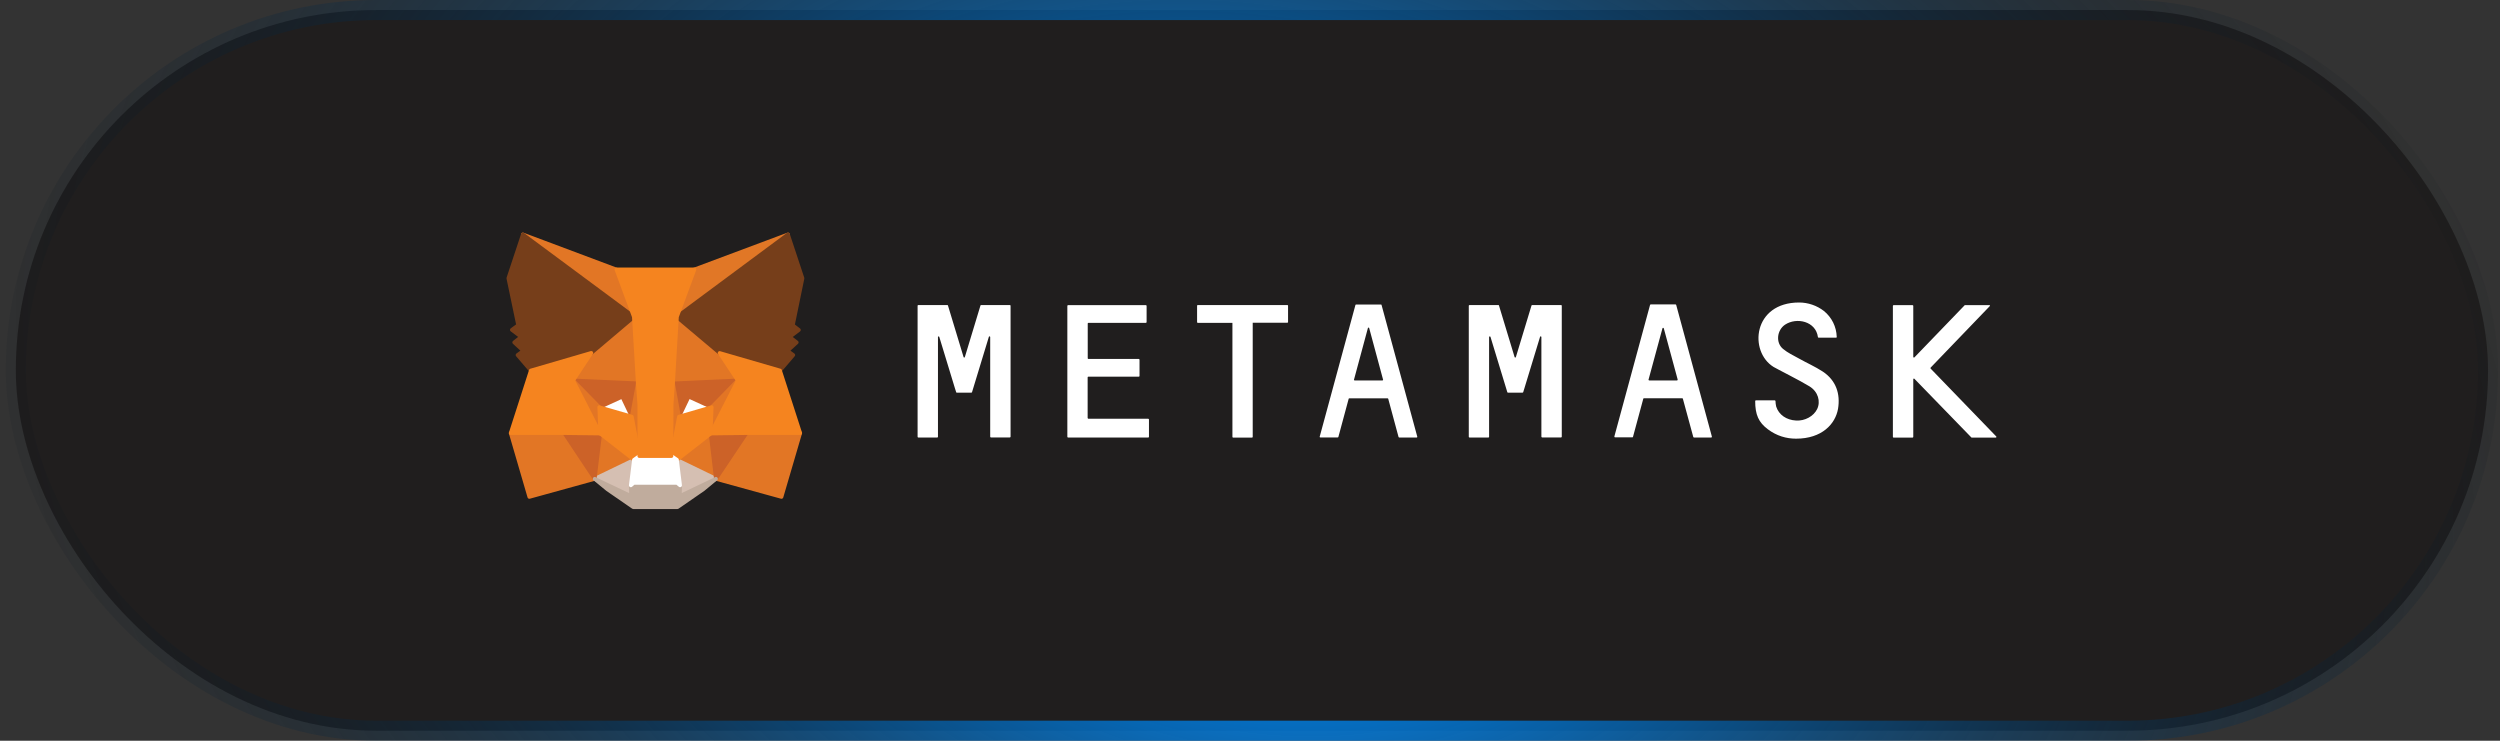
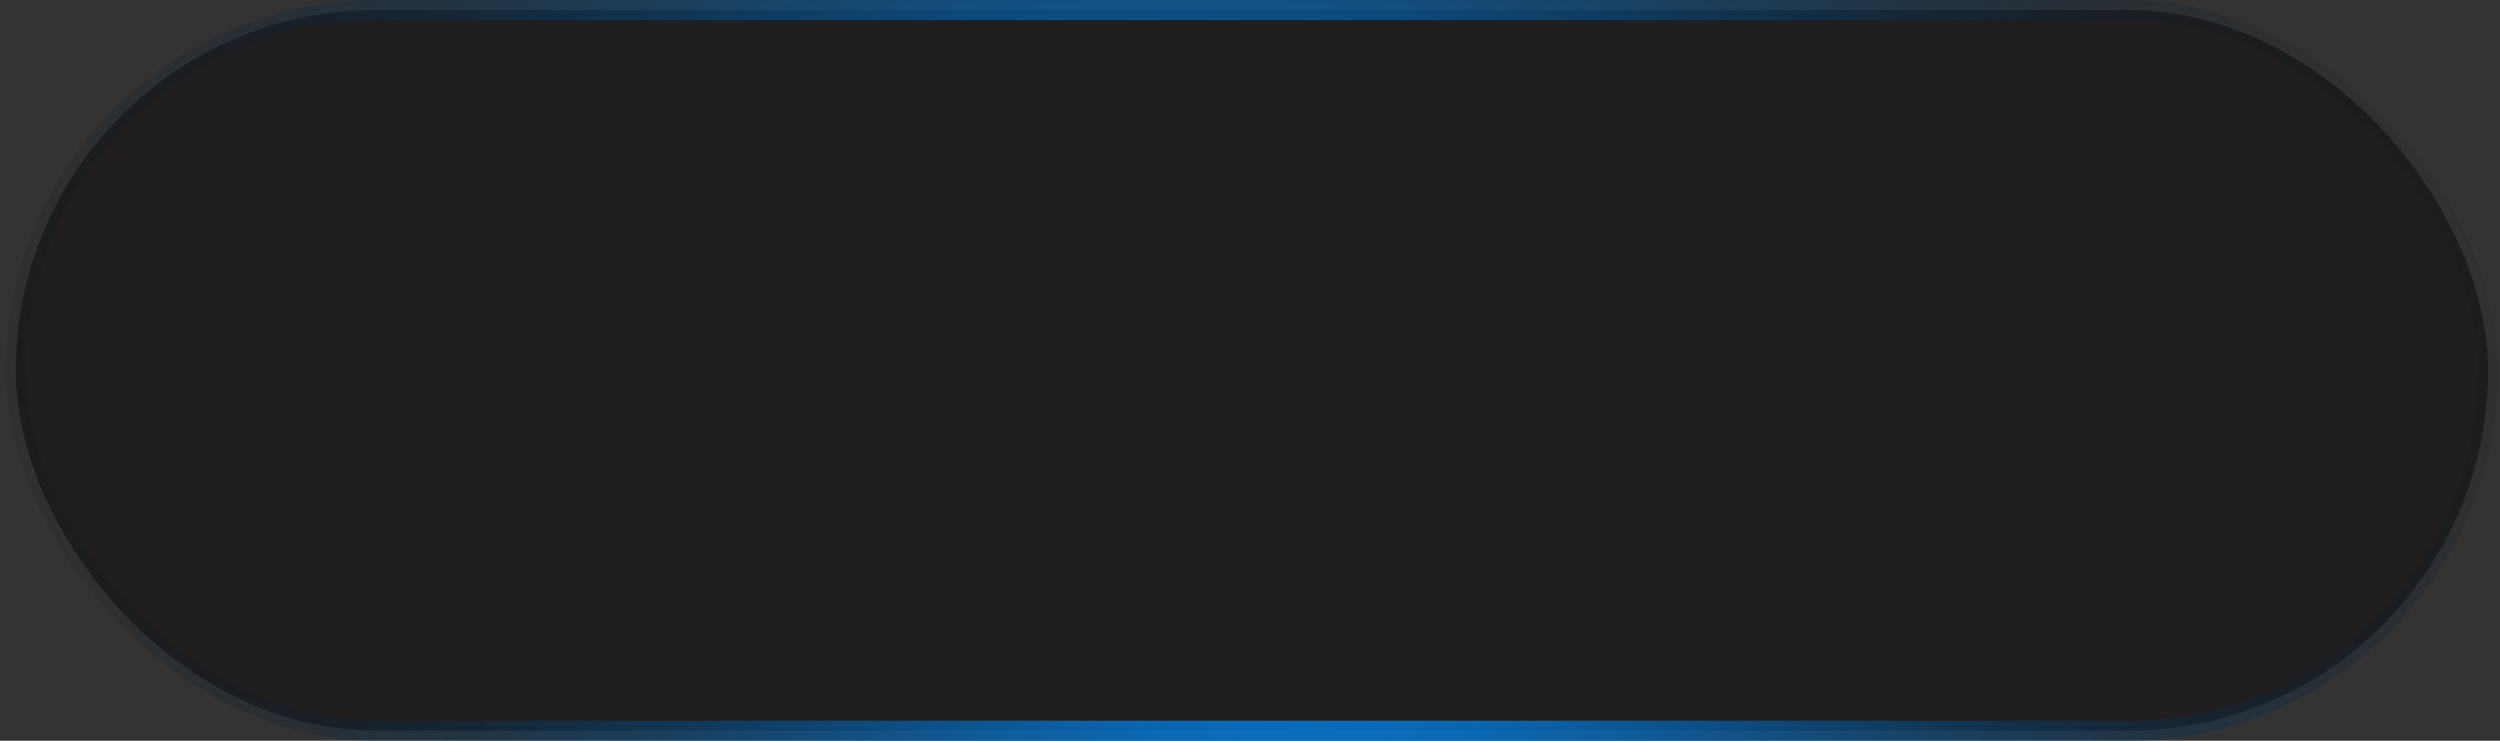
<svg xmlns="http://www.w3.org/2000/svg" width="162" height="48" viewBox="0 0 162 48" fill="none">
  <rect x="0" y="0" width="162" height="48" fill="#333333" stroke="none" />
  <rect x="1.025" y="0.65" width="160.2" height="46.7" rx="23.35" fill="#191616" fill-opacity="0.7" />
  <rect x="1.025" y="0.65" width="160.2" height="46.7" rx="23.35" stroke="url(#paint0_radial_2016_1366)" stroke-width="1.3" />
  <g clip-path="url(#clip0_2016_1366)">
    <path d="M118.118 24.079C117.614 23.75 117.064 23.511 116.542 23.216C116.202 23.028 115.84 22.858 115.545 22.613C115.046 22.204 115.148 21.392 115.669 21.04C116.423 20.54 117.665 20.818 117.801 21.841C117.801 21.863 117.824 21.881 117.846 21.881H118.98C119.008 21.881 119.031 21.858 119.02 21.824C119.009 21.502 118.931 21.186 118.788 20.898C118.645 20.61 118.441 20.356 118.192 20.153C117.731 19.797 117.165 19.603 116.582 19.602C113.589 19.602 113.311 22.778 114.927 23.778C115.114 23.892 116.695 24.687 117.251 25.034C117.818 25.381 117.988 26.017 117.75 26.511C117.523 26.971 116.956 27.29 116.378 27.25C115.755 27.216 115.267 26.875 115.097 26.346C115.069 26.25 115.052 26.062 115.052 25.988C115.05 25.977 115.045 25.966 115.037 25.958C115.029 25.949 115.018 25.944 115.006 25.943H113.776C113.759 25.943 113.736 25.966 113.736 25.988C113.736 26.875 113.958 27.369 114.558 27.818C115.125 28.244 115.749 28.426 116.384 28.426C118.067 28.426 118.935 27.471 119.105 26.488C119.263 25.523 118.98 24.653 118.118 24.079ZM64.72 19.767H63.575C63.567 19.768 63.559 19.771 63.552 19.776C63.545 19.781 63.539 19.788 63.535 19.795L62.526 23.125C62.526 23.137 62.522 23.148 62.513 23.157C62.505 23.165 62.493 23.17 62.481 23.17C62.469 23.17 62.457 23.165 62.449 23.157C62.44 23.148 62.436 23.137 62.436 23.125L61.427 19.795C61.421 19.773 61.404 19.767 61.381 19.767H59.505C59.482 19.767 59.46 19.79 59.46 19.807V28.307C59.46 28.329 59.482 28.352 59.505 28.352H60.735C60.758 28.352 60.78 28.329 60.78 28.307V21.841C60.78 21.79 60.854 21.784 60.865 21.829L61.886 25.182L61.959 25.409C61.959 25.437 61.977 25.443 61.999 25.443H62.946C62.968 25.443 62.98 25.426 62.986 25.415L63.059 25.176L64.079 21.824C64.091 21.778 64.165 21.79 64.165 21.841V28.301C64.165 28.324 64.187 28.346 64.21 28.346H65.44C65.463 28.346 65.485 28.324 65.485 28.301V19.807C65.485 19.79 65.463 19.767 65.44 19.767H64.72ZM99.287 19.767C99.278 19.767 99.269 19.77 99.261 19.775C99.253 19.78 99.246 19.787 99.242 19.795L98.233 23.125C98.233 23.137 98.228 23.148 98.22 23.157C98.211 23.165 98.199 23.17 98.188 23.17C98.176 23.17 98.164 23.165 98.155 23.157C98.147 23.148 98.142 23.137 98.142 23.125L97.133 19.795C97.133 19.773 97.116 19.767 97.094 19.767H95.223C95.2 19.767 95.177 19.79 95.177 19.807V28.307C95.177 28.329 95.2 28.352 95.223 28.352H96.453C96.47 28.352 96.493 28.329 96.493 28.307V21.841C96.493 21.79 96.566 21.784 96.583 21.829L97.604 25.182L97.672 25.409C97.683 25.437 97.694 25.443 97.717 25.443H98.658C98.667 25.442 98.676 25.439 98.684 25.434C98.692 25.43 98.699 25.423 98.703 25.415L98.777 25.176L99.797 21.824C99.809 21.778 99.882 21.79 99.882 21.841V28.301C99.882 28.324 99.905 28.346 99.928 28.346H101.158C101.181 28.346 101.203 28.324 101.203 28.301V19.807C101.203 19.79 101.181 19.767 101.158 19.767H99.287ZM83.421 19.767H77.611C77.594 19.767 77.571 19.79 77.571 19.807V20.875C77.571 20.898 77.594 20.92 77.611 20.92H79.861V28.307C79.861 28.335 79.884 28.358 79.901 28.358H81.131C81.153 28.358 81.176 28.335 81.176 28.312V20.915H83.421C83.444 20.915 83.466 20.892 83.466 20.869V19.807C83.466 19.79 83.455 19.767 83.421 19.767ZM90.677 28.352H91.799C91.827 28.352 91.85 28.318 91.839 28.295L89.526 19.767C89.526 19.744 89.509 19.733 89.486 19.733H87.871C87.862 19.734 87.853 19.738 87.846 19.744C87.839 19.75 87.834 19.758 87.831 19.767L85.518 28.29C85.507 28.318 85.529 28.346 85.558 28.346H86.68C86.703 28.346 86.714 28.335 86.726 28.318L87.394 25.841C87.4 25.818 87.417 25.812 87.44 25.812H89.911C89.934 25.812 89.951 25.824 89.957 25.841L90.626 28.318C90.637 28.335 90.66 28.352 90.671 28.352H90.677ZM87.74 24.596L88.636 21.273C88.636 21.26 88.641 21.249 88.649 21.24C88.658 21.232 88.669 21.227 88.681 21.227C88.693 21.227 88.705 21.232 88.713 21.24C88.722 21.249 88.727 21.26 88.727 21.273L89.622 24.596C89.634 24.625 89.611 24.653 89.583 24.653H87.786C87.752 24.653 87.729 24.625 87.74 24.596ZM109.763 28.352H110.885C110.914 28.352 110.936 28.318 110.931 28.295L108.618 19.761C108.606 19.738 108.595 19.727 108.572 19.727H106.968C106.958 19.728 106.948 19.731 106.94 19.737C106.932 19.743 106.926 19.752 106.923 19.761L104.61 28.284C104.604 28.312 104.627 28.341 104.655 28.341H105.772C105.795 28.341 105.812 28.329 105.817 28.312L106.486 25.835C106.498 25.812 106.509 25.807 106.532 25.807H109.009C109.026 25.807 109.043 25.818 109.049 25.835L109.723 28.312C109.723 28.329 109.746 28.346 109.763 28.346V28.352ZM106.826 24.596L107.728 21.273C107.731 21.264 107.737 21.256 107.744 21.251C107.752 21.246 107.761 21.243 107.77 21.243C107.779 21.243 107.788 21.246 107.796 21.251C107.804 21.256 107.809 21.264 107.813 21.273L108.714 24.596C108.714 24.625 108.697 24.653 108.669 24.653H106.872C106.843 24.653 106.815 24.625 106.826 24.596ZM70.479 27.091V24.454C70.479 24.432 70.496 24.409 70.519 24.409H73.796C73.818 24.409 73.841 24.386 73.841 24.369V23.307C73.84 23.295 73.834 23.284 73.826 23.276C73.818 23.268 73.807 23.262 73.796 23.261H70.525C70.502 23.261 70.485 23.238 70.485 23.216V20.966C70.485 20.943 70.502 20.92 70.525 20.92H74.255C74.277 20.92 74.3 20.898 74.3 20.875V19.818C74.299 19.806 74.294 19.796 74.285 19.787C74.277 19.779 74.266 19.774 74.255 19.773H69.21C69.198 19.774 69.187 19.779 69.179 19.787C69.171 19.796 69.165 19.806 69.164 19.818V28.307C69.164 28.329 69.187 28.352 69.21 28.352H74.408C74.43 28.352 74.453 28.329 74.453 28.307V27.182C74.452 27.17 74.447 27.159 74.438 27.151C74.43 27.143 74.419 27.137 74.408 27.136H70.519C70.496 27.131 70.485 27.113 70.485 27.085L70.479 27.091ZM129.353 28.278L125.102 23.881C125.096 23.872 125.092 23.862 125.092 23.852C125.092 23.842 125.096 23.832 125.102 23.824L128.928 19.846C128.938 19.842 128.946 19.834 128.949 19.823C128.953 19.813 128.953 19.802 128.948 19.792C128.944 19.783 128.936 19.775 128.926 19.771C128.915 19.767 128.904 19.768 128.894 19.773H127.33C127.313 19.773 127.307 19.778 127.301 19.79L124.053 23.159C124.047 23.164 124.04 23.167 124.032 23.169C124.024 23.17 124.016 23.169 124.008 23.166C124.001 23.163 123.994 23.159 123.989 23.152C123.984 23.146 123.981 23.138 123.98 23.131V19.818C123.979 19.806 123.973 19.796 123.965 19.787C123.957 19.779 123.946 19.774 123.934 19.773H122.704C122.693 19.774 122.682 19.779 122.674 19.787C122.665 19.796 122.66 19.806 122.659 19.818V28.312C122.659 28.335 122.682 28.358 122.704 28.358H123.934C123.957 28.358 123.98 28.335 123.98 28.312V24.574C123.98 24.534 124.031 24.517 124.053 24.545L127.738 28.341C127.744 28.348 127.752 28.354 127.761 28.358H129.331C129.359 28.352 129.387 28.301 129.353 28.278Z" fill="white" />
    <path d="M51.059 15.193L43.61 20.716L44.999 17.46L51.059 15.193Z" fill="#E17726" stroke="#E17726" stroke-width="0.244" stroke-linecap="round" stroke-linejoin="round" />
    <path d="M33.883 15.193L41.263 20.762L39.943 17.466L33.883 15.193ZM48.377 27.994L46.393 31.029L50.639 32.199L51.852 28.063L48.377 27.994ZM33.095 28.063L34.302 32.199L38.537 31.029L36.564 27.994L33.095 28.063Z" fill="#E27625" stroke="#E27625" stroke-width="0.244" stroke-linecap="round" stroke-linejoin="round" />
    <path d="M38.31 22.869L37.131 24.653L41.326 24.846L41.19 20.318L38.31 22.875V22.869ZM46.631 22.875L43.706 20.261L43.61 24.846L47.805 24.653L46.631 22.875ZM38.537 31.028L41.082 29.801L38.894 28.096L38.537 31.028ZM43.865 29.795L46.393 31.028L46.053 28.091L43.865 29.795Z" fill="#E27625" stroke="#E27625" stroke-width="0.244" stroke-linecap="round" stroke-linejoin="round" />
-     <path d="M46.393 31.029L43.865 29.801L44.069 31.449L44.047 32.148L46.393 31.029ZM38.537 31.029L40.895 32.148L40.878 31.449L41.082 29.801L38.537 31.029Z" fill="#D5BFB2" stroke="#D5BFB2" stroke-width="0.244" stroke-linecap="round" stroke-linejoin="round" />
    <path d="M40.934 27L38.837 26.387L40.322 25.705L40.94 27H40.934ZM44.001 27L44.625 25.699L46.116 26.381L44.001 27.006V27Z" fill="white" stroke="white" stroke-width="0.244" stroke-linecap="round" stroke-linejoin="round" />
-     <path d="M38.537 31.028L38.905 27.994L36.564 28.062L38.537 31.028ZM46.036 27.994L46.393 31.028L48.377 28.062L46.036 27.994ZM47.811 24.653L43.616 24.846L44.001 27.006L44.625 25.699L46.116 26.381L47.811 24.653ZM38.837 26.386L40.322 25.704L40.94 27L41.331 24.841L37.137 24.653L38.837 26.386Z" fill="#CC6228" stroke="#CC6228" stroke-width="0.244" stroke-linecap="round" stroke-linejoin="round" />
    <path d="M37.137 24.653L38.894 28.091L38.837 26.386L37.137 24.653ZM46.116 26.386L46.048 28.091L47.805 24.653L46.116 26.386ZM41.331 24.846L40.935 27.006L41.433 29.551L41.547 26.193L41.331 24.846ZM43.61 24.846L43.406 26.187L43.508 29.551L44.001 27L43.61 24.841V24.846Z" fill="#E27525" stroke="#E27525" stroke-width="0.244" stroke-linecap="round" stroke-linejoin="round" />
-     <path d="M44.001 27L43.508 29.551L43.865 29.801L46.048 28.097L46.116 26.387L44.001 27ZM38.837 26.387L38.894 28.091L41.082 29.796L41.433 29.551L40.94 27L38.831 26.387H38.837Z" fill="#F5841F" stroke="#F5841F" stroke-width="0.244" stroke-linecap="round" stroke-linejoin="round" />
    <path d="M44.052 32.148L44.069 31.449L43.877 31.29H41.065L40.878 31.449L40.895 32.148L38.537 31.028L39.364 31.71L41.037 32.864H43.899L45.577 31.704L46.393 31.028L44.047 32.148H44.052Z" fill="#C0AC9D" stroke="#C0AC9D" stroke-width="0.244" stroke-linecap="round" stroke-linejoin="round" />
    <path d="M43.865 29.796L43.508 29.551H41.434L41.082 29.801L40.878 31.449L41.065 31.29H43.877L44.069 31.449L43.865 29.801V29.796Z" fill="white" stroke="white" stroke-width="0.244" stroke-linecap="round" stroke-linejoin="round" />
    <path d="M51.376 21.074L52 18.034L51.059 15.193L43.859 20.534L46.632 22.869L50.543 24.012L51.404 23.006L51.03 22.733L51.626 22.188L51.172 21.835L51.767 21.381L51.37 21.074H51.376ZM32.942 18.029L33.577 21.074L33.169 21.375L33.775 21.83L33.322 22.188L33.911 22.733L33.537 23.006L34.399 24.012L38.31 22.875L41.082 20.529L33.883 15.193L32.942 18.029Z" fill="#763E1A" stroke="#763E1A" stroke-width="0.244" stroke-linecap="round" stroke-linejoin="round" />
    <path d="M50.543 24.011L46.632 22.875L47.81 24.653L46.053 28.091L48.377 28.062H51.852L50.543 24.011ZM38.31 22.869L34.399 24.011L33.095 28.062H36.57L38.894 28.091L37.137 24.653L38.316 22.869H38.31ZM43.61 24.847L43.865 20.528L44.999 17.46H39.943L41.076 20.528L41.331 24.847L41.428 26.199V29.551H43.508L43.519 26.199L43.61 24.847Z" fill="#F5841F" stroke="#F5841F" stroke-width="0.244" stroke-linecap="round" stroke-linejoin="round" />
  </g>
  <defs>
    <radialGradient id="paint0_radial_2016_1366" cx="0" cy="0" r="1" gradientUnits="userSpaceOnUse" gradientTransform="translate(81.504 28.515) rotate(12.279) scale(87.762 65.327)">
      <stop offset="0.196" stop-color="#008DFE" stop-opacity="0.9" />
      <stop offset="1" stop-opacity="0" />
    </radialGradient>
    <clipPath id="clip0_2016_1366">
-       <rect width="97.5" height="18.75" fill="white" transform="translate(32.375 14.625)" />
-     </clipPath>
+       </clipPath>
  </defs>
</svg>